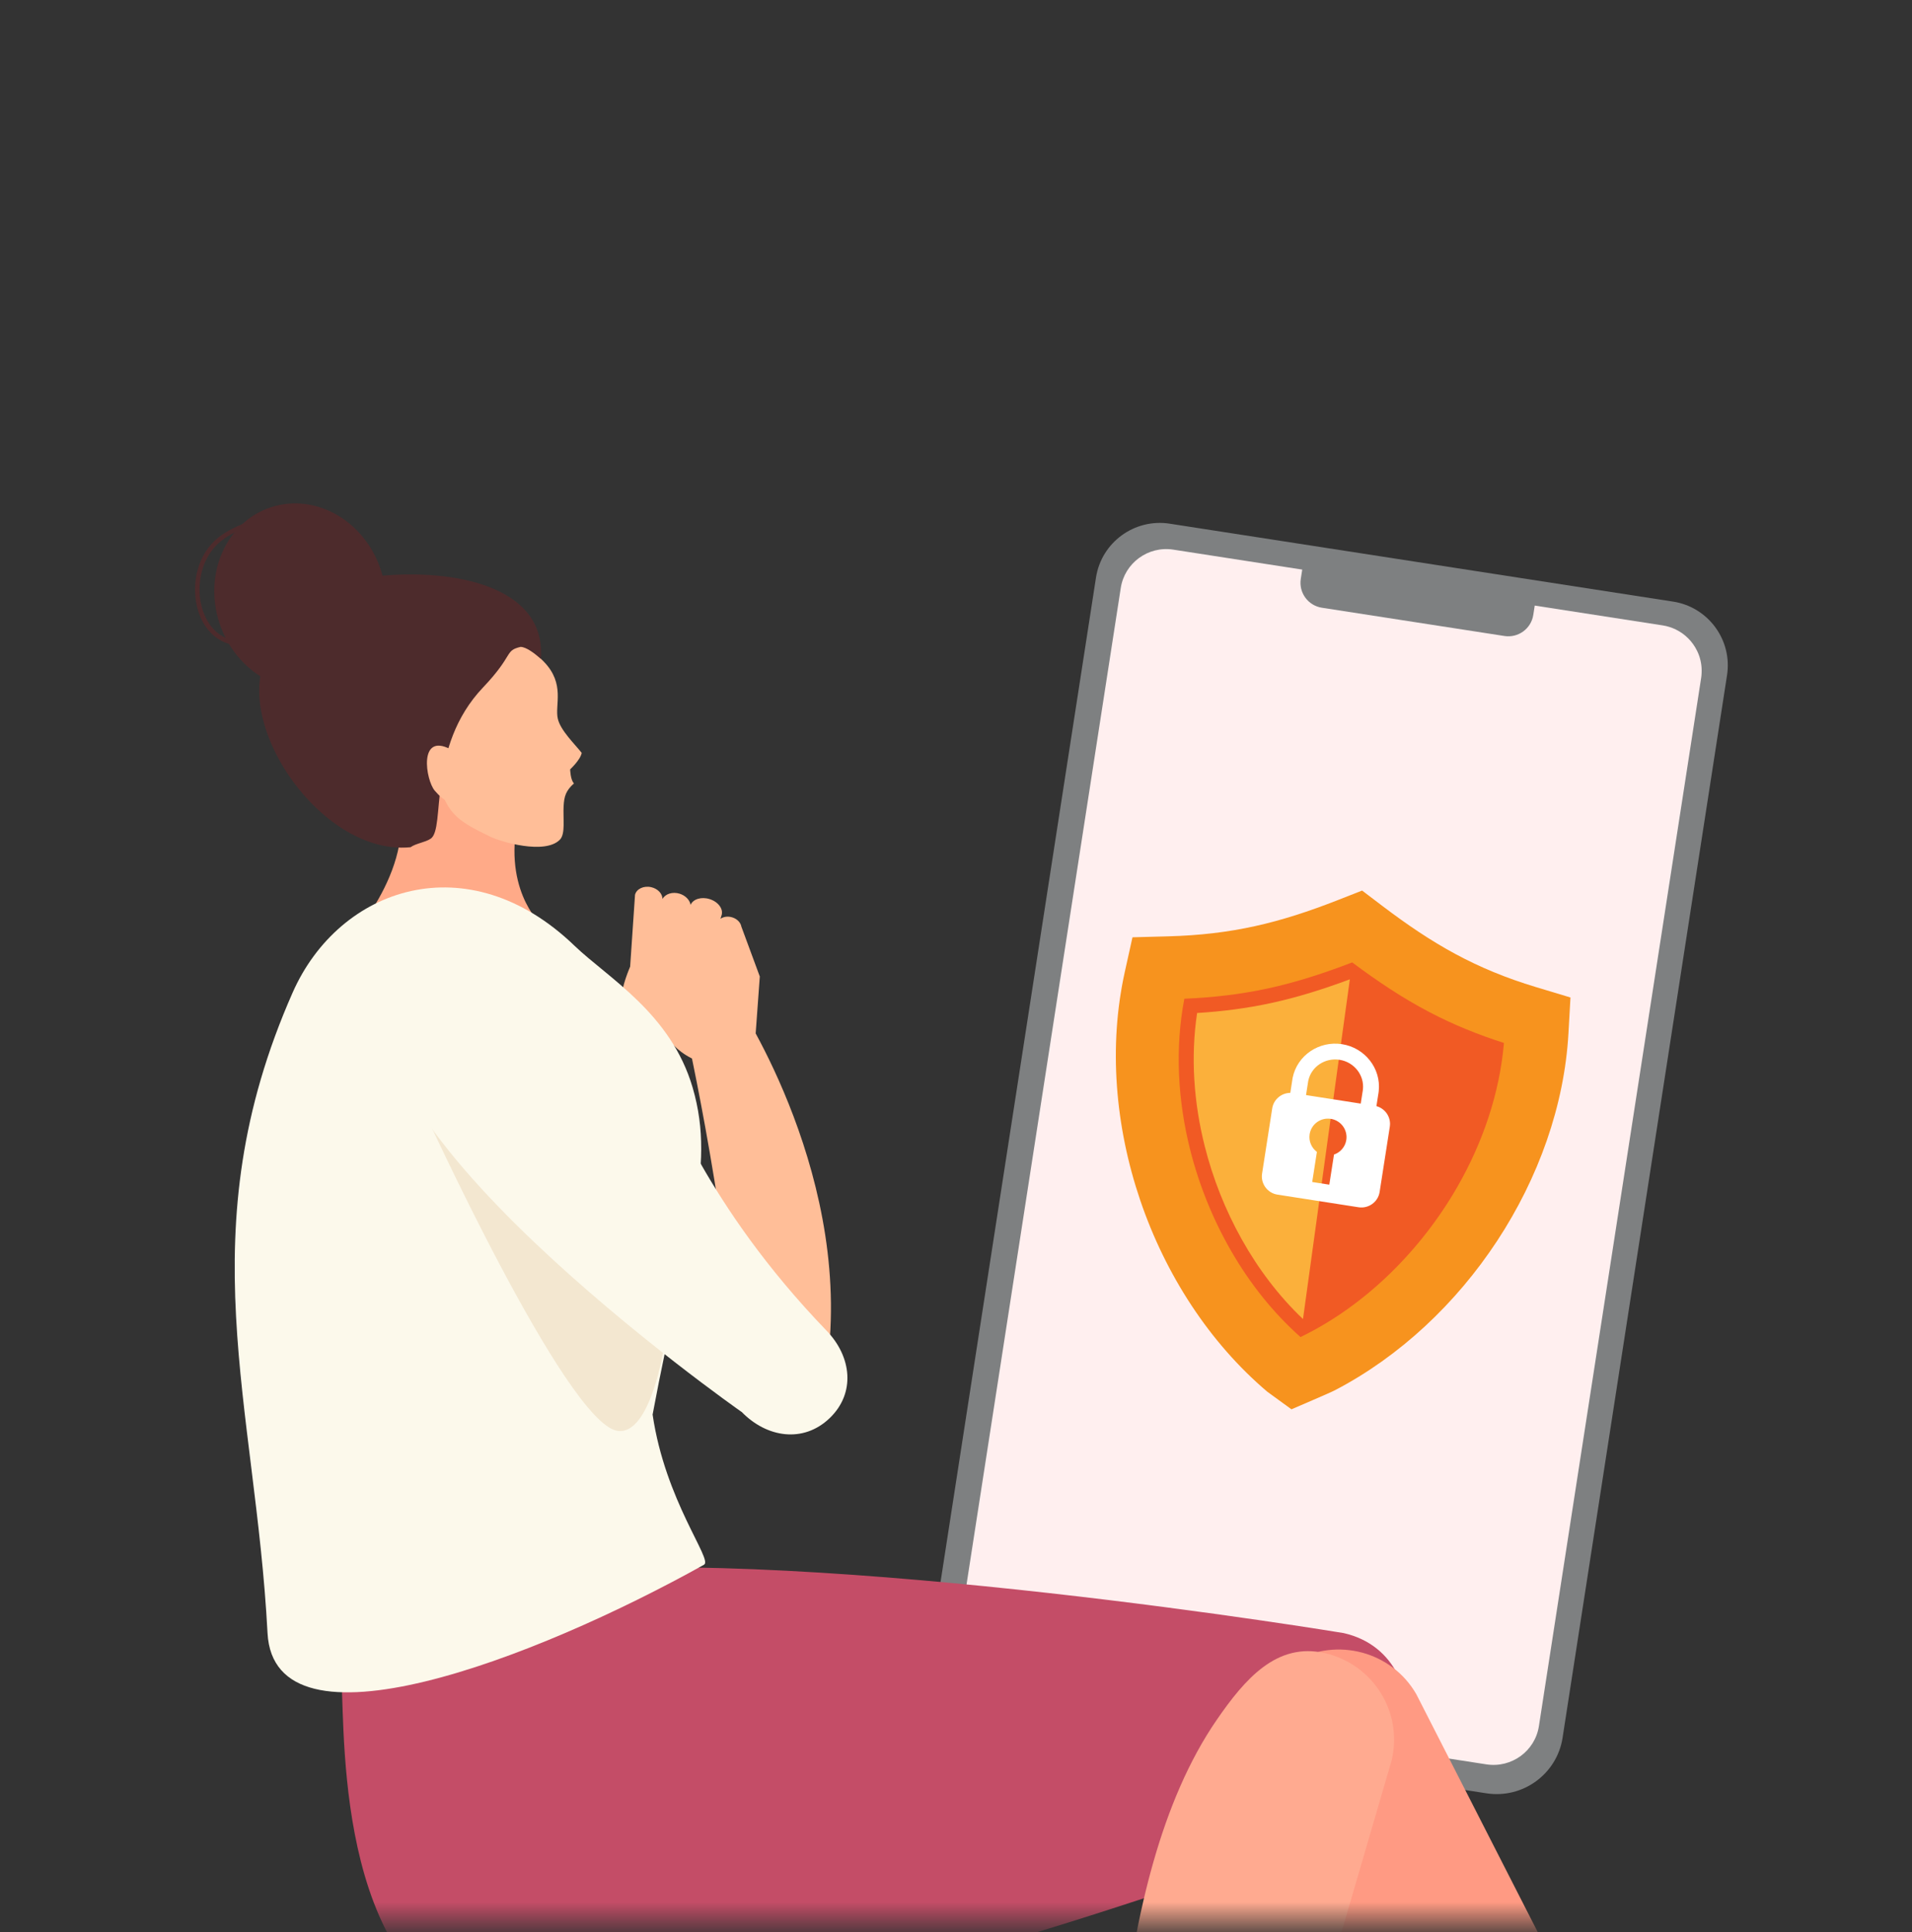
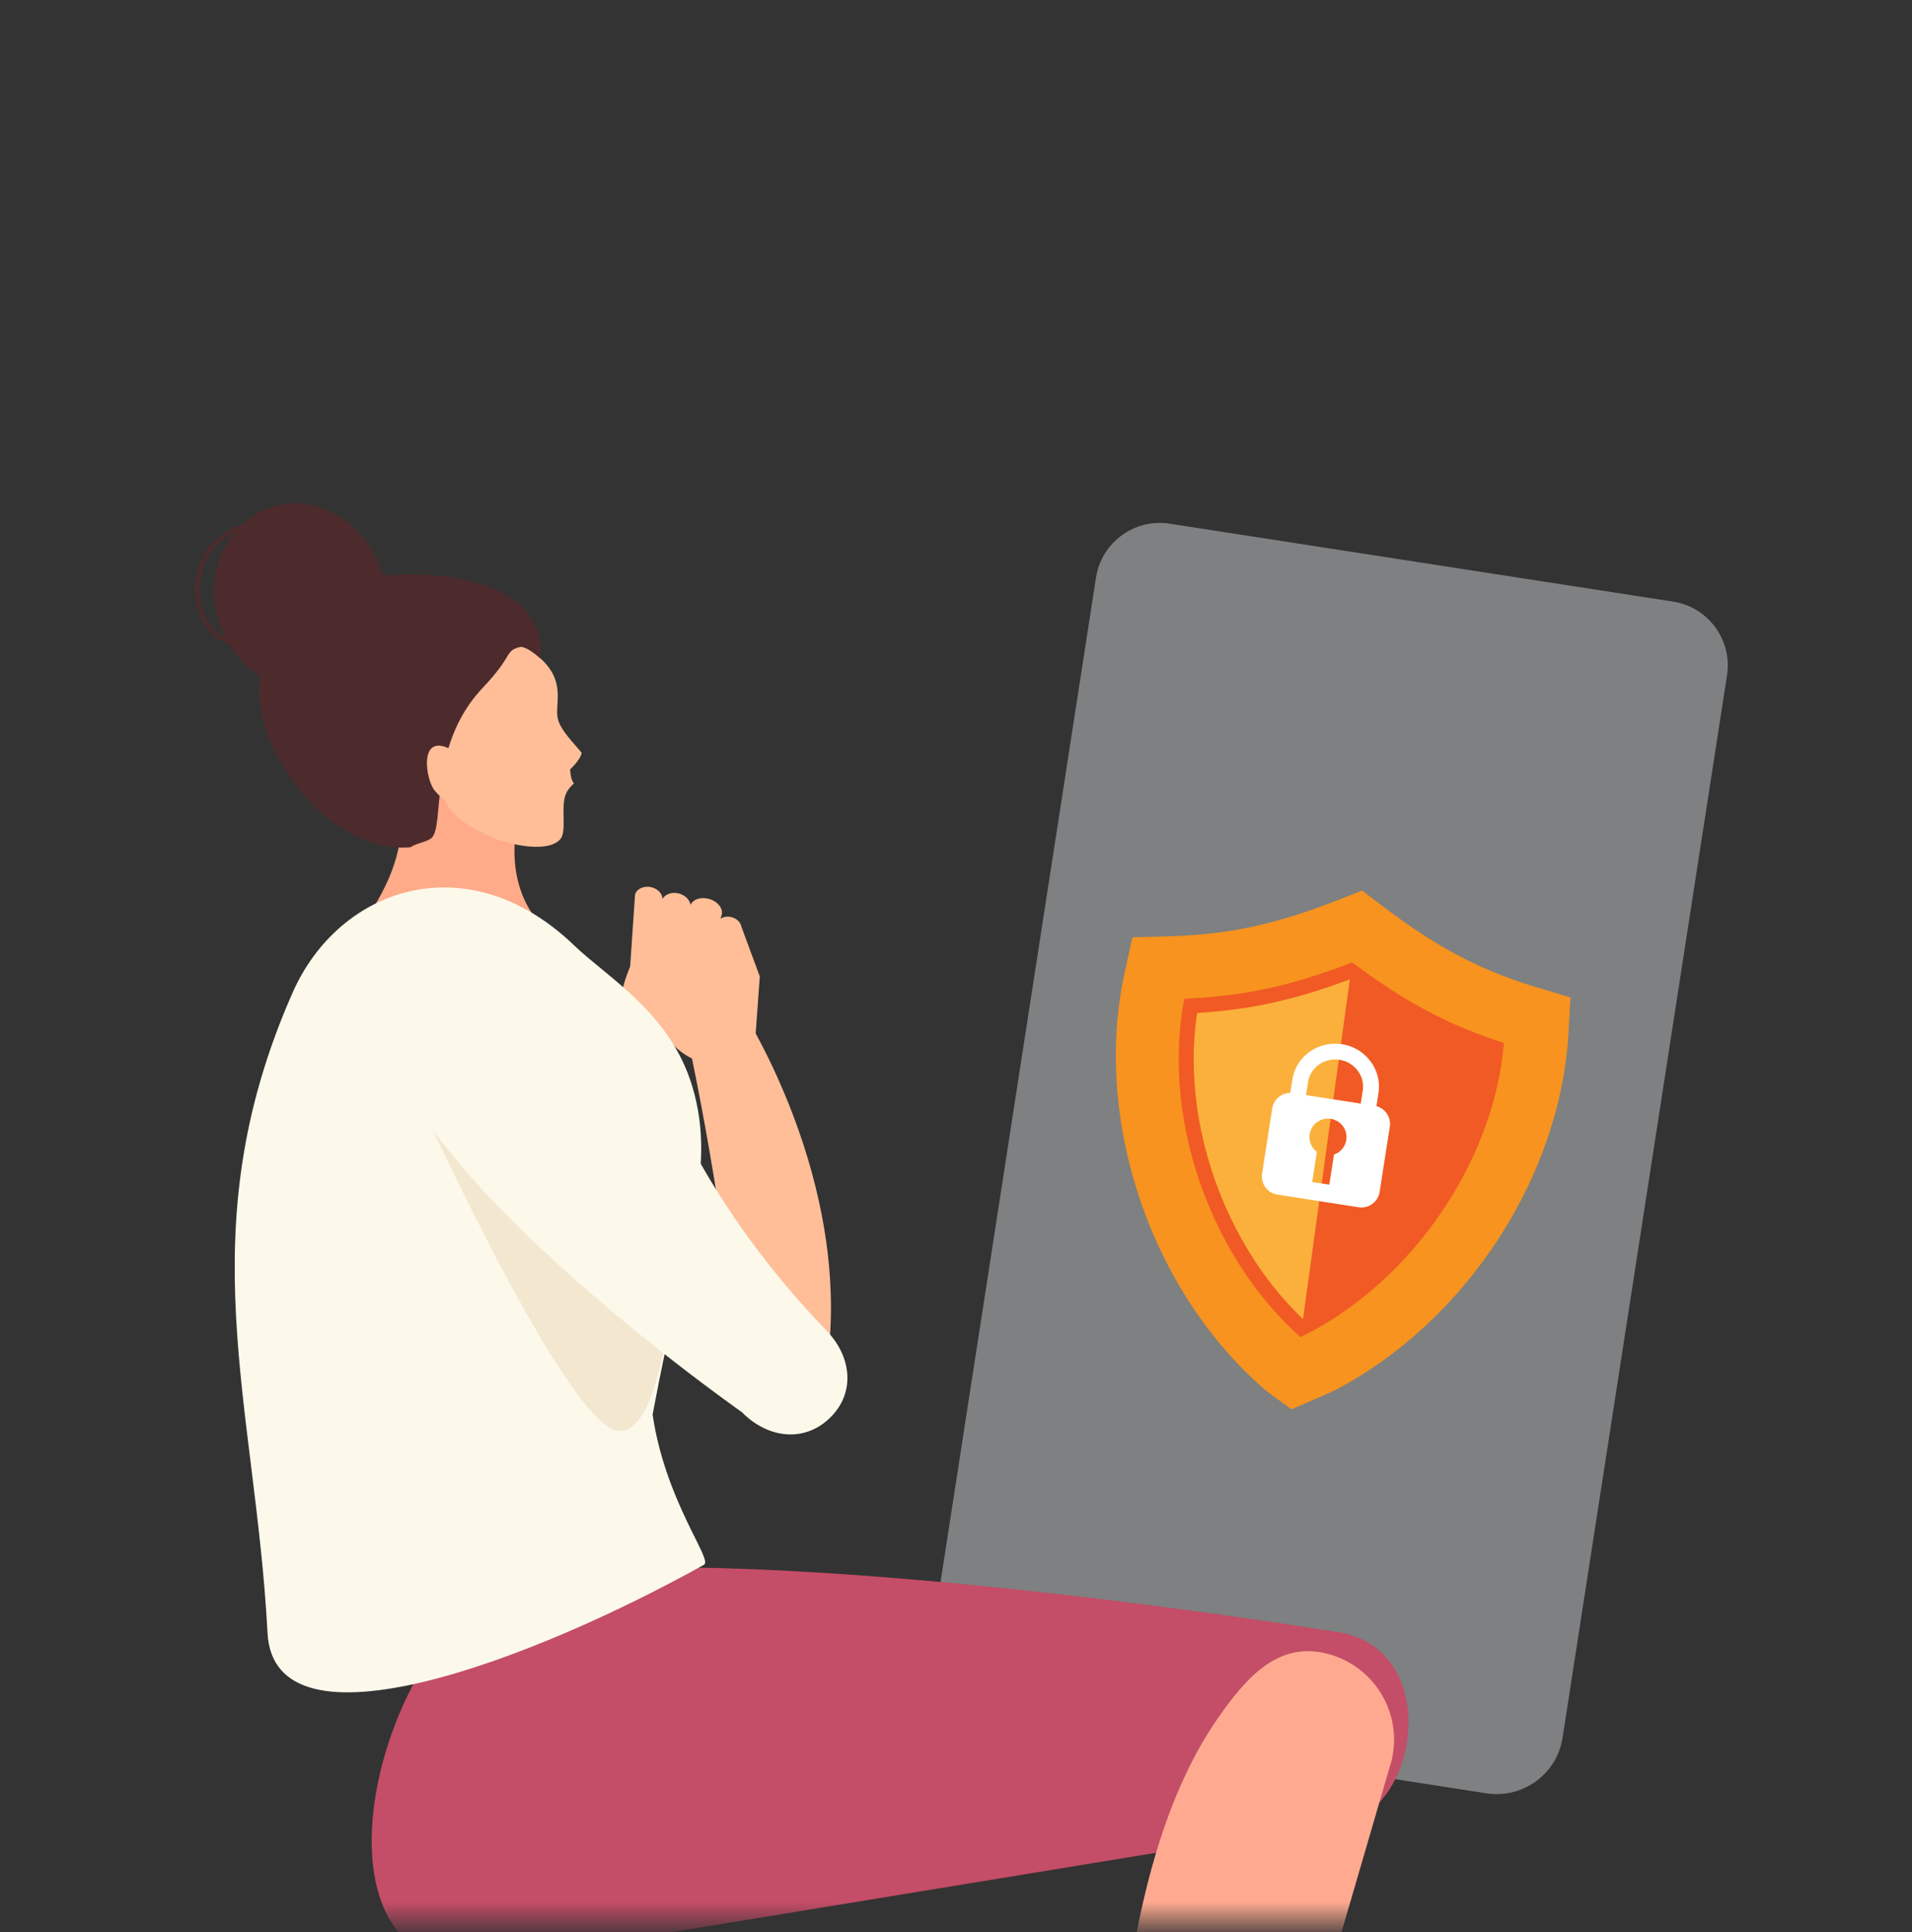
<svg xmlns="http://www.w3.org/2000/svg" width="96" height="97" viewBox="0 0 96 97" fill="none">
  <rect x="0" y="0" width="96" height="97" fill="#333333" stroke="none" />
  <mask id="mask0_6312_12918" style="mask-type:alpha" maskUnits="userSpaceOnUse" x="0" y="0" width="96" height="97">
    <rect y="0.5" width="96" height="96" fill="#D9D9D9" />
  </mask>
  <g mask="url(#mask0_6312_12918)">
    <g clip-path="url(#clip0_6312_12918)">
      <path d="M58.733 26.292L84.001 30.203C85.771 30.477 86.987 32.133 86.713 33.899L78.457 87.243C78.174 89.067 76.461 90.318 74.632 90.035L49.574 86.156C47.746 85.873 46.49 84.163 46.773 82.339L55.029 28.995C55.303 27.229 56.962 26.018 58.733 26.292Z" fill="#7E8081" />
-       <path d="M85.414 34.033L77.268 86.658C77.074 87.917 75.892 88.777 74.629 88.582L50.058 84.779C49.468 84.688 48.965 84.382 48.618 83.953C48.595 83.929 48.573 83.899 48.551 83.872C48.343 83.589 48.198 83.26 48.136 82.907C48.092 82.662 48.087 82.405 48.127 82.147L56.272 29.522C56.467 28.263 57.647 27.4 58.909 27.595L83.48 31.398C83.713 31.434 83.935 31.506 84.137 31.603C84.613 31.833 84.99 32.219 85.212 32.683C85.226 32.712 85.24 32.741 85.254 32.772C85.39 33.089 85.457 33.442 85.435 33.809C85.434 33.883 85.425 33.958 85.414 34.033Z" fill="#FFEFEF" />
      <path d="M65.397 28.512L77.071 30.319L76.985 30.874C76.878 31.564 76.23 32.038 75.537 31.931L66.371 30.512C65.679 30.405 65.204 29.758 65.311 29.067L65.397 28.512Z" fill="#7E8081" />
      <g clip-path="url(#clip1_6312_12918)">
        <path fill-rule="evenodd" clip-rule="evenodd" d="M64.844 70.756C65.136 70.623 66.741 69.948 67.026 69.799C73.527 66.411 78.341 59.156 78.751 51.875L78.852 50.08L77.123 49.559C74.087 48.644 71.935 47.398 69.42 45.493L68.39 44.712L67.186 45.185C64.234 46.343 61.837 46.924 58.651 47.01L56.861 47.058L56.475 48.797C54.83 56.229 57.811 64.937 63.628 69.872L64.843 70.756L64.844 70.756Z" fill="#F7931E" />
        <path fill-rule="evenodd" clip-rule="evenodd" d="M75.512 52.363C75.293 54.901 74.442 57.375 73.177 59.579C71.374 62.722 68.595 65.534 65.297 67.129C62.555 64.7 60.642 61.239 59.757 57.725C59.136 55.259 58.987 52.645 59.465 50.142C60.883 50.083 62.278 49.926 63.671 49.623C65.118 49.309 66.514 48.849 67.893 48.319C69.136 49.248 70.418 50.11 71.797 50.829C72.994 51.455 74.229 51.953 75.512 52.363Z" fill="#F15A24" />
        <path fill-rule="evenodd" clip-rule="evenodd" d="M67.775 49.167L65.422 66.225C62.997 63.922 61.295 60.754 60.488 57.544C59.941 55.372 59.773 53.078 60.106 50.859C61.36 50.782 62.603 50.624 63.832 50.357C65.177 50.065 66.487 49.648 67.776 49.167" fill="#FBB03B" />
        <path fill-rule="evenodd" clip-rule="evenodd" d="M66.819 56.173C67.327 56.252 67.675 56.726 67.597 57.232C67.542 57.584 67.295 57.858 66.979 57.966L66.743 59.478L65.885 59.344L66.121 57.832C65.853 57.633 65.701 57.296 65.756 56.945C65.835 56.44 66.31 56.094 66.819 56.173ZM64.785 54.869L64.787 54.857L64.9 54.127L64.903 54.108C65.136 52.975 66.239 52.246 67.38 52.424C68.522 52.602 69.349 53.632 69.225 54.782L69.224 54.785C69.222 54.818 69.216 54.85 69.212 54.882C69.208 54.908 69.204 54.934 69.199 54.959L69.11 55.529L69.109 55.535C69.557 55.657 69.855 56.1 69.781 56.567L69.27 59.844C69.192 60.345 68.717 60.69 68.213 60.612L64.141 59.978C63.637 59.9 63.289 59.425 63.367 58.925L63.877 55.648C63.947 55.197 64.34 54.872 64.785 54.869ZM68.322 55.408L68.413 54.821C68.416 54.801 68.421 54.781 68.424 54.76C68.427 54.739 68.43 54.719 68.431 54.698L68.432 54.696C68.508 53.982 67.995 53.324 67.259 53.208C66.537 53.095 65.833 53.549 65.686 54.268L65.676 54.331L65.575 54.98L68.32 55.408L68.322 55.408Z" fill="white" />
      </g>
    </g>
    <g clip-path="url(#clip2_6312_12918)">
      <path d="M41.456 69.008C43.037 59.313 37.047 50.366 37.047 50.366L34.317 51.162C34.317 51.162 36.313 59.773 37.072 68.745C37.169 69.919 40.917 72.497 41.461 69.01L41.456 69.008Z" fill="#FFBE98" />
      <path d="M33.648 52.298C33.648 52.298 31.485 50.836 31.254 50.052C31.145 49.674 31.639 48.531 31.639 48.531L31.884 44.924C31.958 44.626 32.324 44.455 32.701 44.543C33.032 44.62 33.263 44.872 33.262 45.135C33.404 44.878 33.768 44.759 34.127 44.87C34.426 44.965 34.635 45.191 34.674 45.43C34.798 45.139 35.214 45.01 35.631 45.141C36.065 45.276 36.331 45.641 36.229 45.954L36.174 46.129C36.324 46.023 36.545 45.989 36.766 46.057C37.015 46.135 37.188 46.321 37.222 46.518L38.149 49.027L37.941 51.892C35.823 54.968 33.651 52.297 33.651 52.297L33.648 52.298Z" fill="#FFBE98" />
      <path d="M19.86 39.711C20.26 39.116 20.773 38.091 21.864 37.919C22.963 37.822 25.561 40.27 26.093 40.75C25.125 44.548 27.144 46.391 27.144 46.391L17.468 47.276C17.468 47.276 21.174 43.344 19.86 39.711Z" fill="#FFAA88" />
      <path d="M21.923 38.849C21.567 37.313 23.264 32.867 24.533 32.573C25.802 32.279 26.302 32.185 27.311 33.226C28.392 34.346 27.844 35.4 28.008 36.089C28.148 36.679 28.85 37.347 29.207 37.799C29.148 38.143 28.627 38.626 28.627 38.626C28.627 38.626 28.639 39.159 28.819 39.331C28.406 39.7 28.328 39.988 28.3 40.456C28.262 41.078 28.402 41.866 28.109 42.16C27.354 42.922 25.145 42.263 24.618 42.008C22.83 41.145 22.375 40.801 21.922 38.846L21.923 38.849Z" fill="#FFBE98" />
      <path d="M21.62 42.111C21.337 42.296 20.887 42.34 20.614 42.536C15.521 43.044 10.34 34.328 14.572 31.635C14.572 31.635 16.263 29.195 19.066 28.917C22.717 28.555 27.436 29.393 27.157 33.078C26.826 32.789 26.415 32.482 26.138 32.478C25.319 32.67 25.817 32.869 24.255 34.512C21.396 37.517 22.395 41.605 21.62 42.111Z" fill="#4D2B2C" />
      <path d="M22.614 37.615C21.001 36.77 21.37 39.157 21.829 39.697C21.999 39.895 22.356 40.278 22.661 40.265L22.615 37.618L22.614 37.615Z" fill="#FFBE98" />
      <path d="M11.011 31.261C11.813 33.736 14.28 35.156 16.522 34.428C18.762 33.701 19.929 31.107 19.127 28.631C18.324 26.156 15.855 24.737 13.616 25.464C11.376 26.191 10.209 28.785 11.011 31.261Z" fill="#4D2B2C" />
      <path d="M12.593 32.378C11.224 32.613 10.306 31.788 9.962 30.707C9.588 29.541 9.824 28.061 10.766 27.159C11.219 26.73 11.774 26.473 12.312 26.254C12.372 26.232 12.435 26.259 12.461 26.317C12.483 26.375 12.456 26.439 12.397 26.461C11.864 26.674 11.339 26.922 10.924 27.317C10.055 28.141 9.821 29.547 10.178 30.635C10.513 31.642 11.302 32.362 12.557 32.152C12.617 32.144 12.678 32.183 12.686 32.243C12.696 32.298 12.662 32.352 12.608 32.37C12.608 32.37 12.598 32.373 12.591 32.375L12.593 32.378Z" fill="#4D2B2C" />
      <path d="M66.561 91.622C71.055 91.926 72.688 83.183 67.468 81.992C67.468 81.992 41.296 77.648 27.38 78.918C19.121 79.672 13.553 101.097 25.727 98.319L66.562 91.625L66.561 91.622Z" fill="#C44D67" />
-       <path d="M63.267 89.531C62.898 87.086 62.797 84.65 64.963 83.413C67.129 82.18 69.883 82.918 71.114 85.063L85.158 112.576L88.045 117.67L87.51 120.132L83.93 119.76C83.93 119.76 64.74 99.265 63.266 89.527L63.267 89.531Z" fill="#FF9A83" />
-       <path d="M65.404 92.545C69.91 92.367 69.762 82.701 65.26 82.877L25.968 78.867C21.462 79.044 17.172 84.957 17.172 84.957C17.322 89.272 17.426 101.336 26.787 101.975C37.974 102.742 65.403 92.542 65.403 92.542L65.404 92.545Z" fill="#C44D67" />
-       <path d="M55.149 119.746C55.108 118.993 55.209 118.117 55.285 117.177C55.929 109.306 55.479 94.498 61.093 86.345C62.504 84.298 64.103 82.438 66.528 82.999C68.953 83.56 70.448 85.969 69.874 88.378L61.651 116.561L58.925 127.554L58.506 130.034L54.741 130.988L55.146 119.751L55.149 119.746Z" fill="#FFAA90" />
+       <path d="M55.149 119.746C55.108 118.993 55.209 118.117 55.285 117.177C55.929 109.306 55.479 94.498 61.093 86.345C62.504 84.298 64.103 82.438 66.528 82.999C68.953 83.56 70.448 85.969 69.874 88.378L61.651 116.561L58.506 130.034L54.741 130.988L55.146 119.751L55.149 119.746Z" fill="#FFAA90" />
      <path d="M35.351 78.554C35.795 78.307 33.399 75.346 32.767 71.02C34.405 62.235 35.993 58.776 34.779 54.611C33.69 50.876 30.514 49.087 28.842 47.479C23.506 42.34 17.043 44.513 14.693 49.834C9.402 61.815 12.828 70.49 13.432 81.986C13.765 88.323 26.854 83.294 35.352 78.557L35.351 78.554Z" fill="#FCF9EB" />
      <path d="M31.001 71.837C28.404 71.441 21.137 55.45 21.137 55.45L33.347 67.591C33.347 67.591 32.674 72.094 31.001 71.837Z" fill="#F3E7D0" />
      <path d="M37.232 70.881C38.494 72.184 40.332 72.464 41.651 71.205C42.97 69.946 42.762 68.11 41.5 66.807C38.395 63.586 36.425 60.61 35.18 58.422C33.068 54.713 32.356 52.081 29.463 49.063C27.698 47.219 25.89 46.038 24.603 45.316C23.532 44.551 22.074 44.565 21.027 45.348C19.94 46.157 19.531 47.612 20.042 48.873C15.085 55.386 37.23 70.885 37.23 70.885L37.232 70.881Z" fill="#FCF9EB" />
    </g>
  </g>
  <defs>
    <clipPath id="clip0_6312_12918">
      <rect width="32.062" height="60.561" fill="white" transform="translate(55.524 25.796) rotate(8.799)" />
    </clipPath>
    <clipPath id="clip1_6312_12918">
      <rect width="22.611" height="26.277" fill="white" transform="translate(57.377 42.953) rotate(9.076)" />
    </clipPath>
    <clipPath id="clip2_6312_12918">
      <rect width="70.096" height="116.386" fill="white" transform="matrix(-0.953 0.303 0.303 0.953 63.797 9.5)" />
    </clipPath>
  </defs>
</svg>